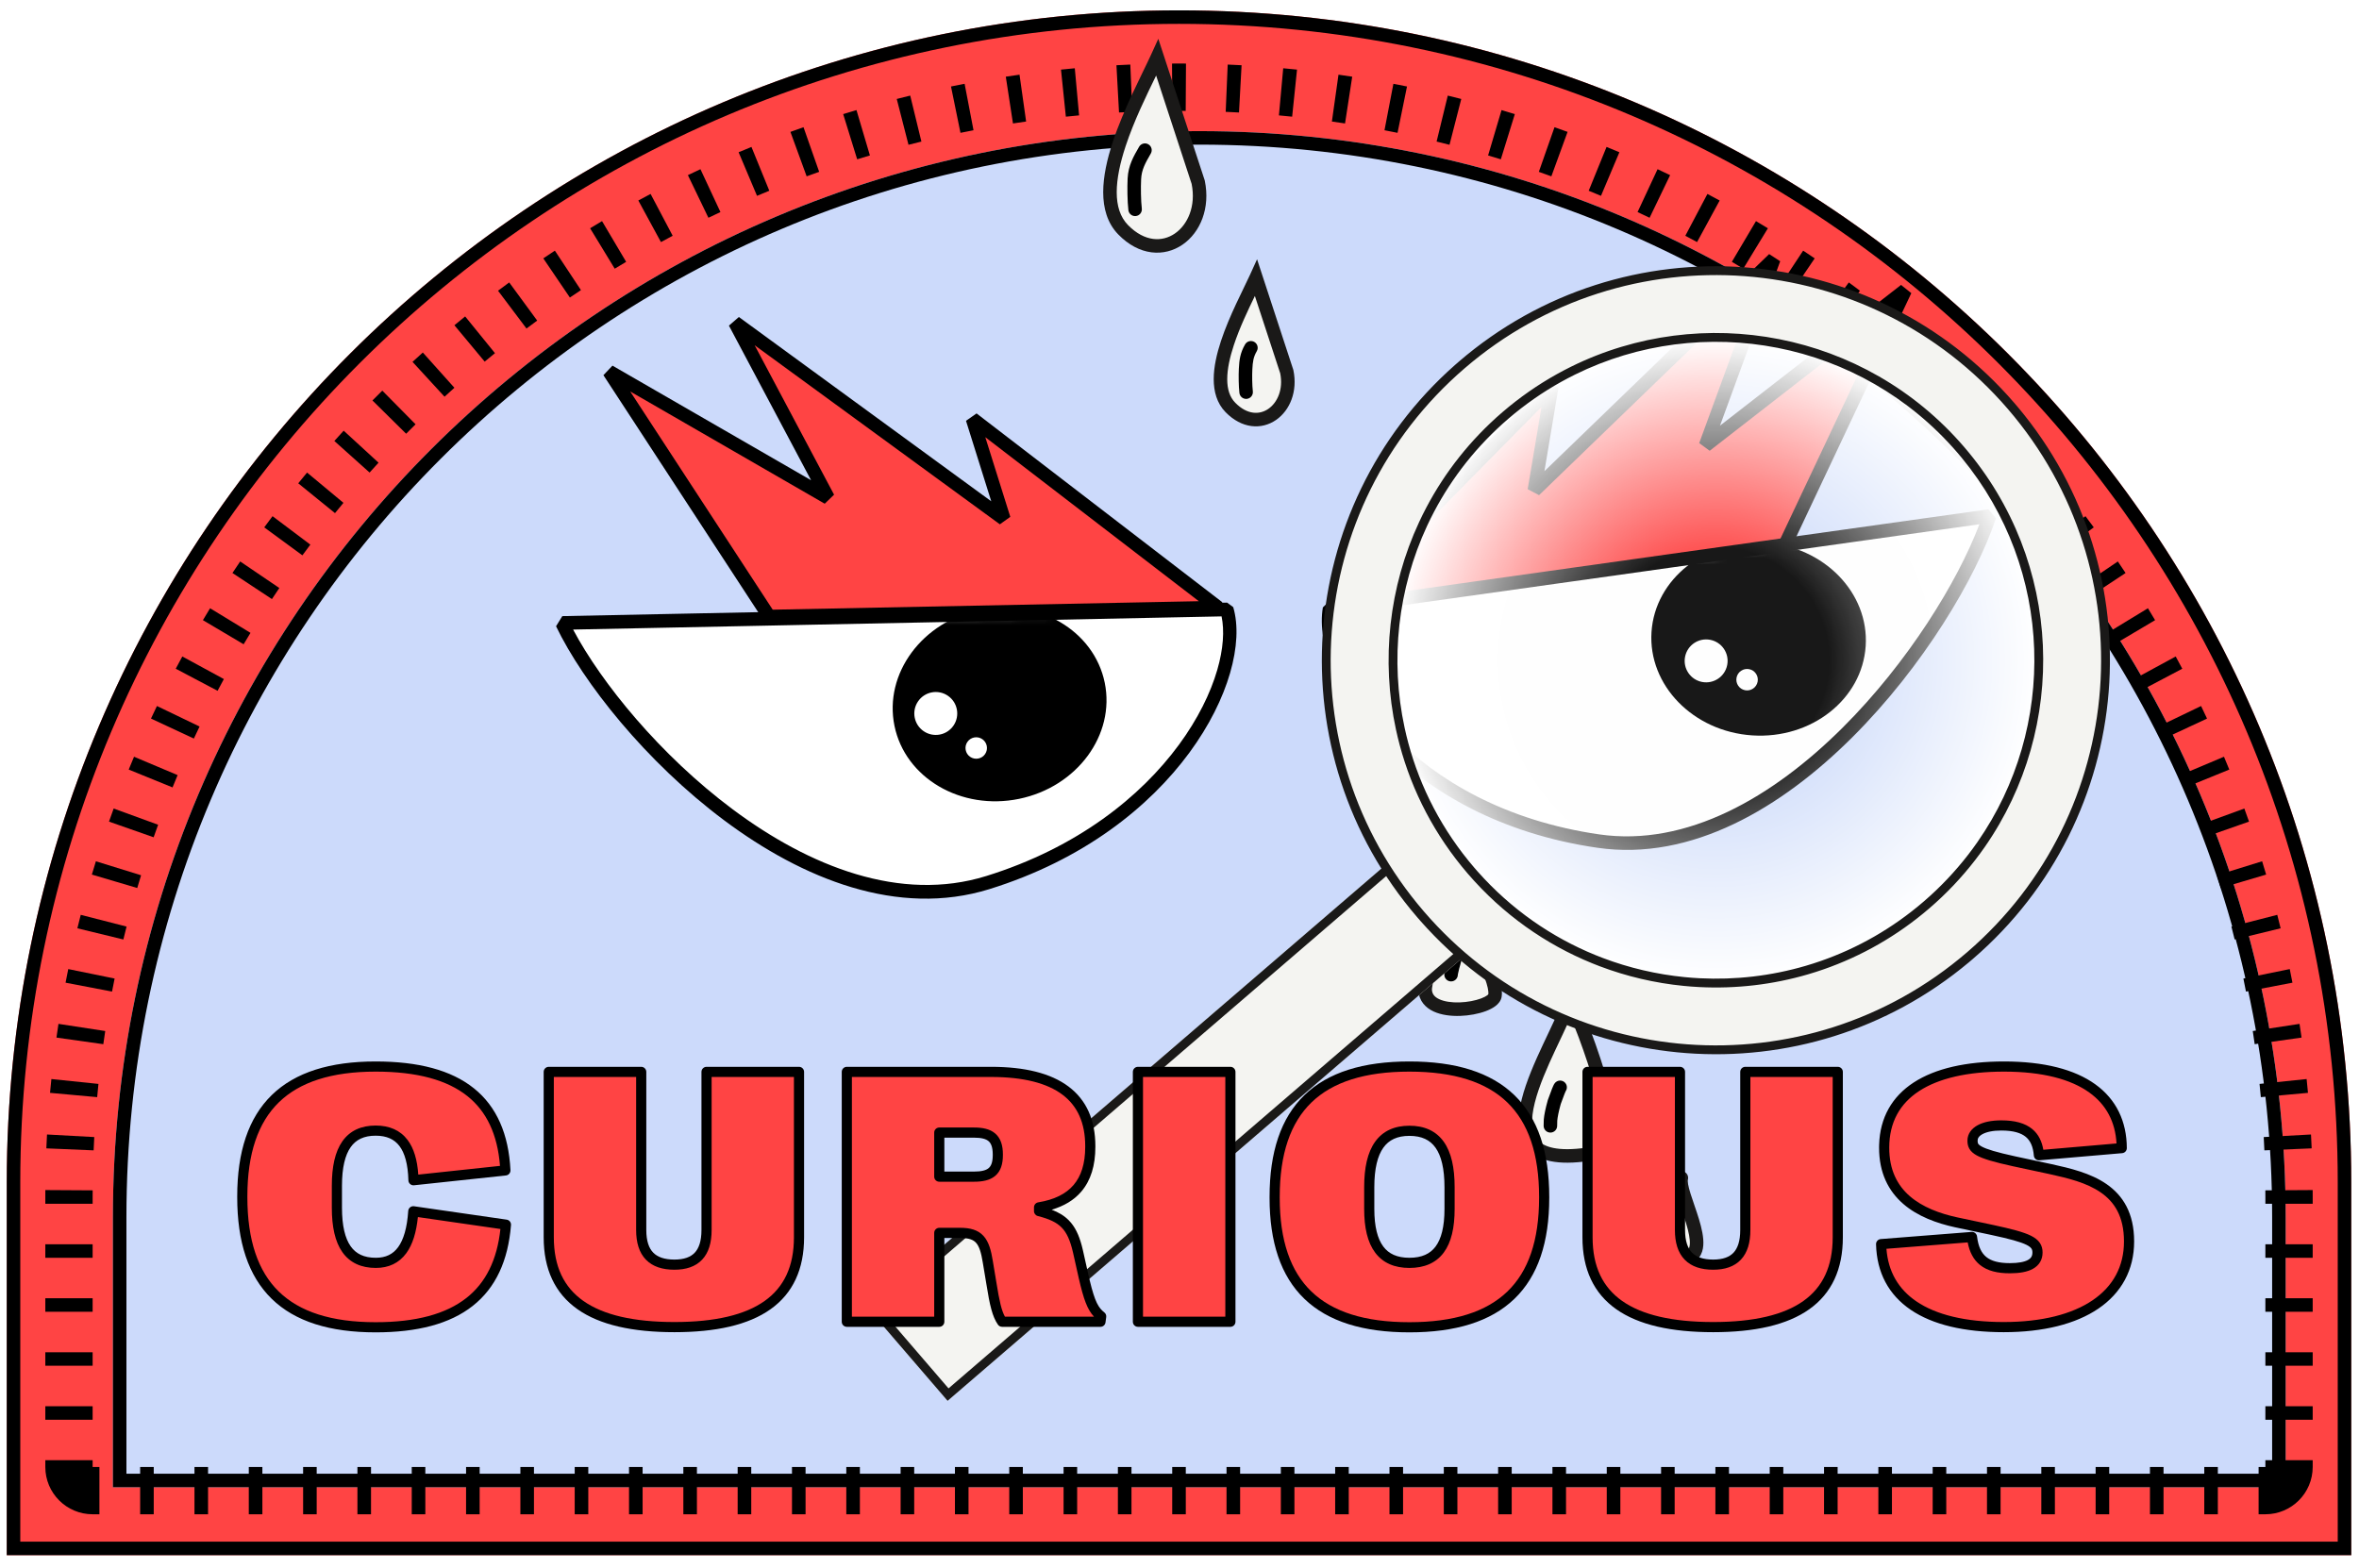
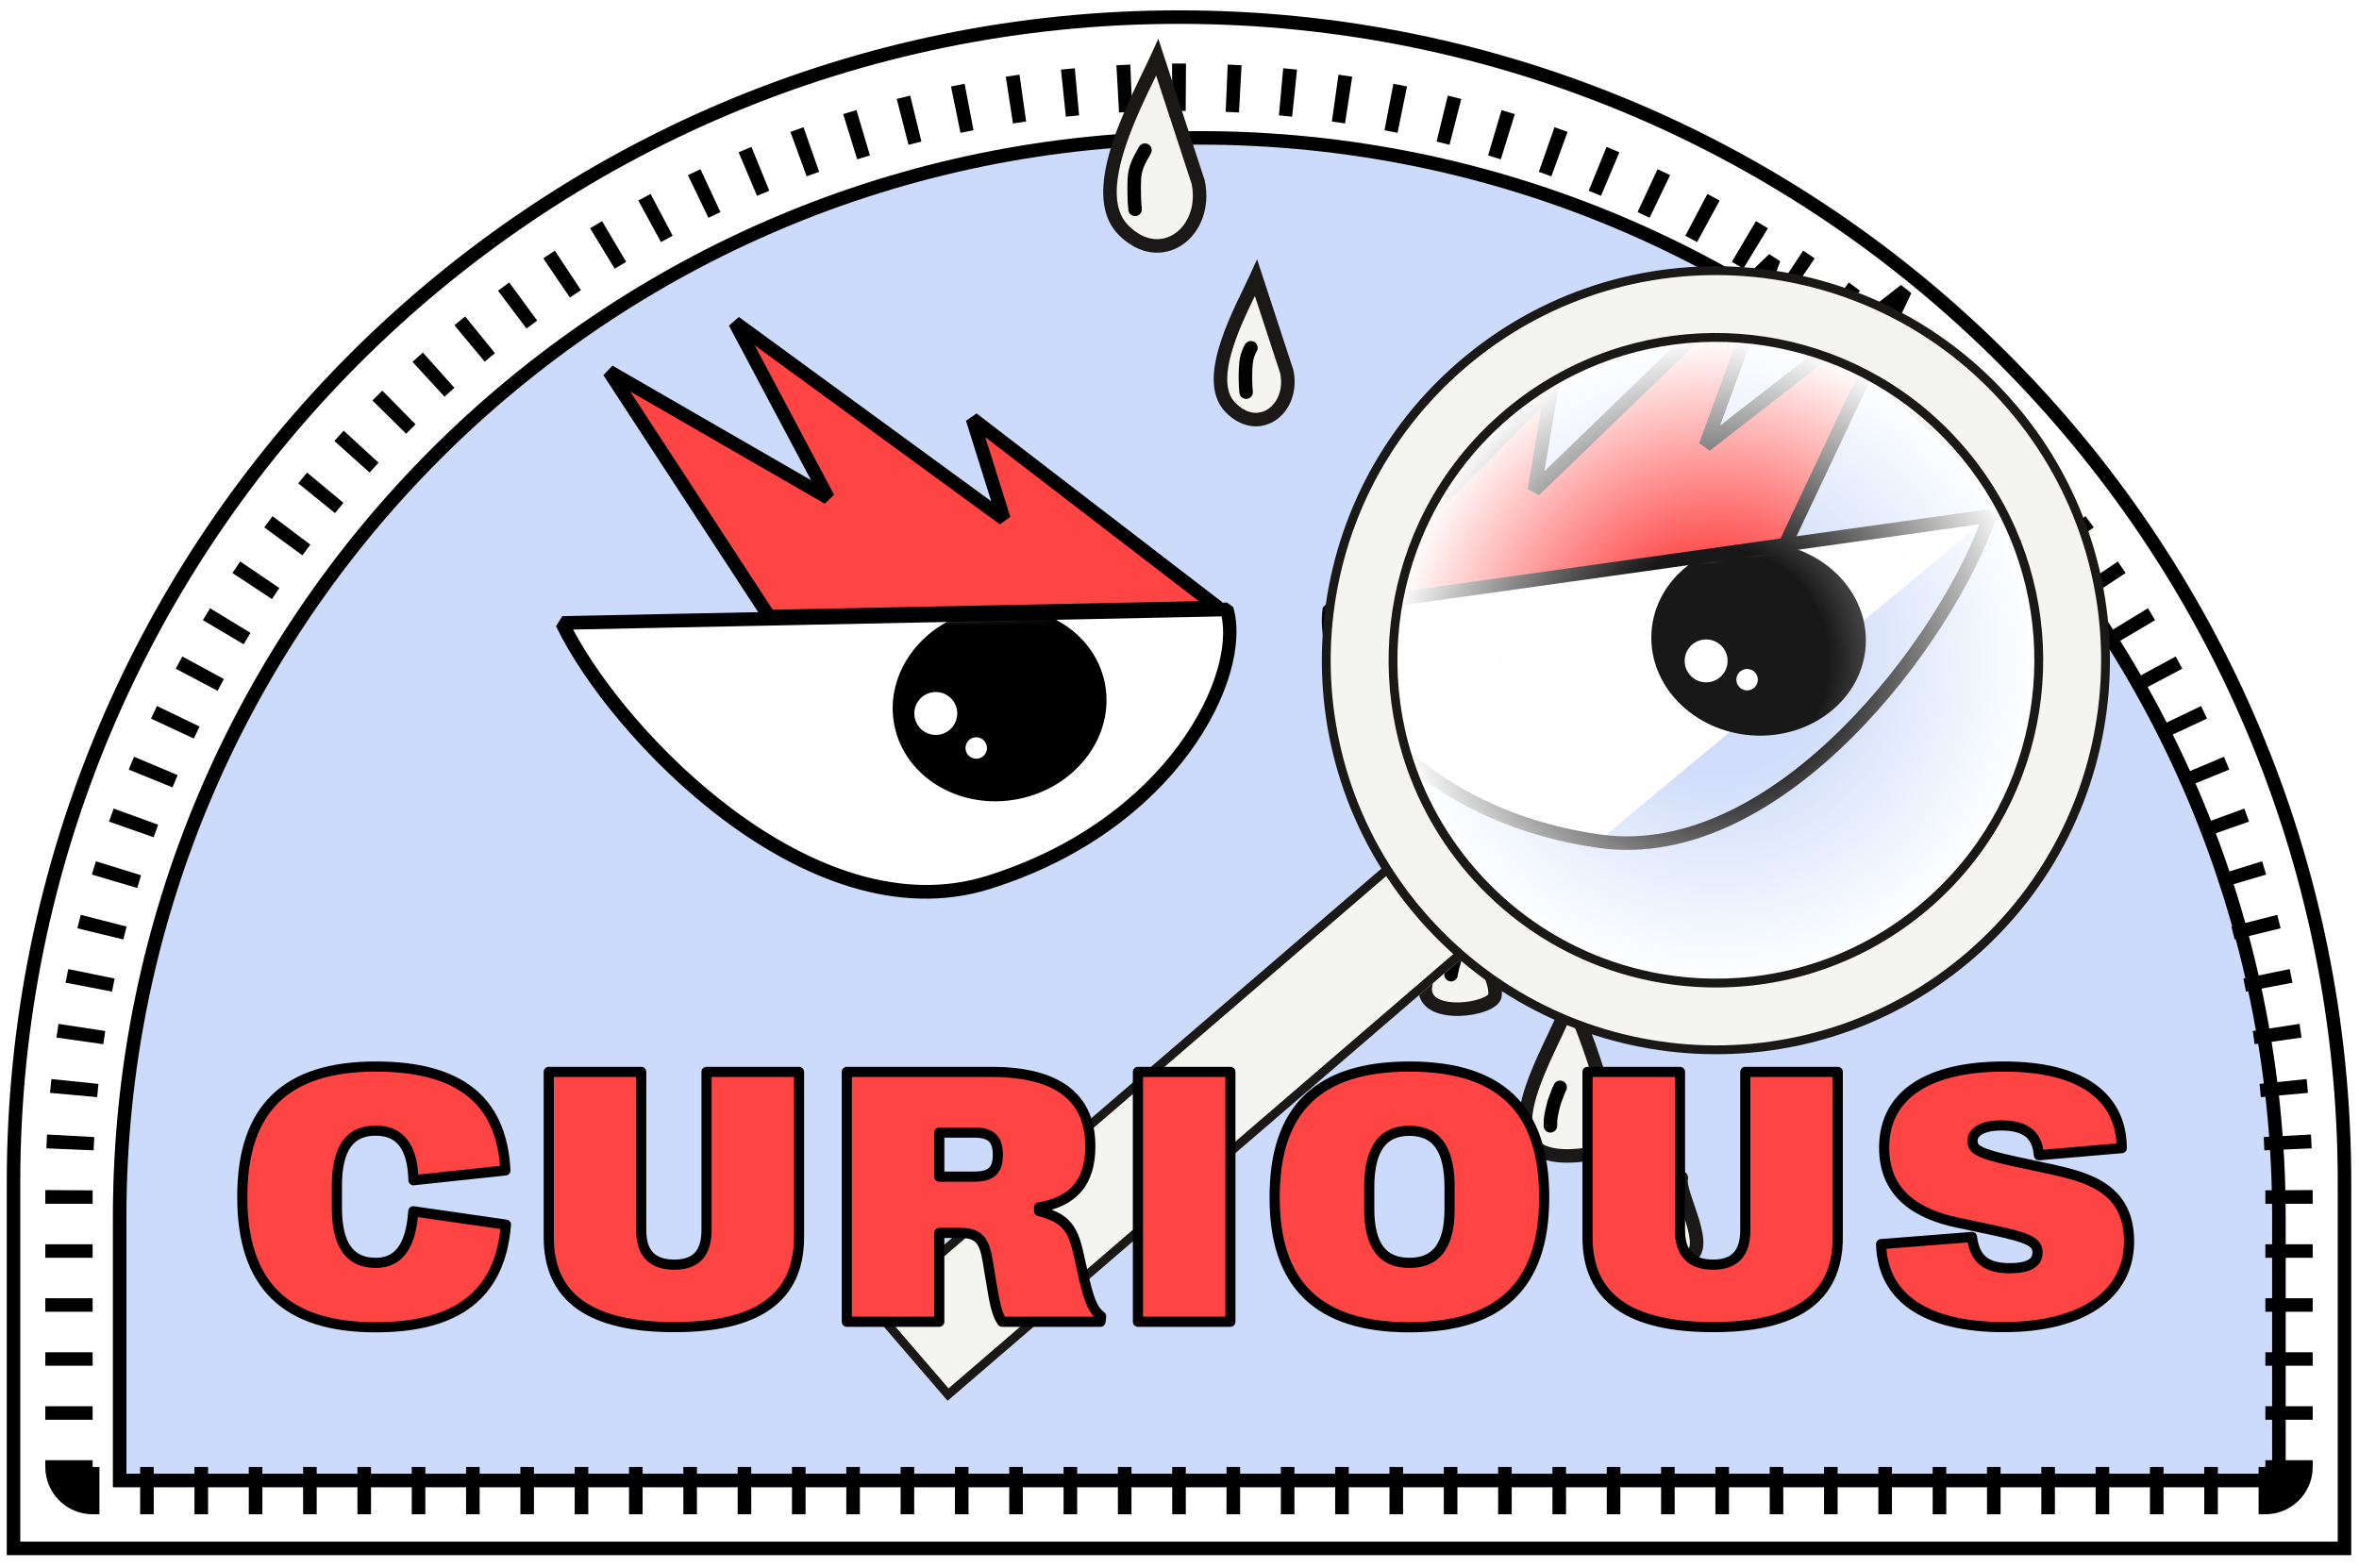
<svg xmlns="http://www.w3.org/2000/svg" width="349" height="232" viewBox="0 0 349 232" fill="none">
  <g filter="url(#filter0_g_351_2687)">
-     <path d="M1 174.958C1 79.177 78.646 1.531 174.427 1.531C270.208 1.531 347.854 79.177 347.854 174.958V230.115H1V174.958Z" fill="#FF4444" />
    <path d="M345.854 174.958C345.854 80.282 269.103 3.531 174.427 3.531C79.75 3.531 3 80.282 3 174.958V228.115H345.854V174.958ZM347.854 230.115H1V174.958C1 79.177 78.646 1.531 174.427 1.531C270.208 1.531 347.854 79.177 347.854 174.958V230.115Z" fill="black" />
    <g filter="url(#filter1_i_351_2687)">
      <path d="M13.704 177.125C13.704 88.36 85.662 16.402 174.427 16.402C263.191 16.402 335.15 88.36 335.15 177.125V217.065H13.704V177.125Z" fill="#CCDAFB" />
    </g>
    <g filter="url(#filter2_i_351_2687)">
      <path d="M333.15 177.125C333.15 89.465 262.087 18.402 174.427 18.402C86.767 18.402 15.704 89.465 15.704 177.125V215.065H333.15V177.125ZM335.15 217.065H13.704V177.125C13.704 88.36 85.662 16.402 174.427 16.402C263.192 16.402 335.15 88.36 335.15 177.125V217.065Z" fill="black" />
    </g>
    <path d="M143.868 61.966L180.228 89.902L113.786 91.225L90.11 54.968L122.513 73.666L108.725 47.715L148.513 76.775L143.868 61.966Z" fill="#FF4444" />
    <path d="M146.649 74.175L142.914 62.265L144.477 61.173L180.836 89.109L180.247 90.902L113.805 92.225L112.949 91.772L89.272 55.515L90.61 54.102L119.994 71.058L107.841 48.184L109.315 46.908L146.649 74.175ZM123.395 73.197L122.013 74.533L93.236 57.926L114.319 90.214L177.358 88.959L145.769 64.688L149.467 76.475L147.923 77.582L111.649 51.088L123.395 73.197Z" fill="black" />
    <path d="M83.156 92.178L181.502 90.181C184.341 99.794 173.604 122.063 146.138 130.596C119.93 138.737 90.985 108.493 83.156 92.178Z" fill="white" />
    <path d="M181.538 89.169L182.449 89.839C183.231 92.487 183.054 95.895 181.982 99.59C180.906 103.298 178.91 107.364 175.962 111.373C170.06 119.398 160.317 127.233 146.376 131.563C132.824 135.773 118.716 130.03 107.144 121.387C95.55 112.727 86.253 100.975 82.265 92.665L83.192 91.167L181.538 89.169ZM84.789 93.156C88.979 101.056 97.656 111.729 108.365 119.729C119.775 128.251 133.244 133.56 145.9 129.628C159.425 125.427 168.784 117.86 174.407 110.214C177.221 106.388 179.093 102.551 180.091 99.113C180.99 96.013 181.16 93.293 180.724 91.207L84.789 93.156Z" fill="black" />
    <mask id="mask0_351_2687" style="mask-type:alpha" maskUnits="userSpaceOnUse" x="83" y="90" width="99" height="40">
      <path d="M176.425 103.779C174.229 107.876 171.613 111.646 168.633 115.004C162.462 121.81 154.374 126.005 146.158 128.196C130.147 132.463 113.05 124.909 100.544 113.352C96.611 109.717 93.327 105.442 90.174 100.911C88.91 99.091 87.546 97.38 86.263 95.576C85.342 94.271 83.967 92.451 83.466 90.81C89.221 90.654 95.314 91.238 101.062 91.618C107.158 92.028 113.224 91.754 119.32 91.511L159.549 90.977C159.811 90.977 160.073 90.973 160.333 90.978C167.184 91.014 174.377 91.32 181.227 91.005C180.573 95.489 178.509 99.976 176.425 103.779Z" fill="black" />
    </mask>
    <g mask="url(#mask0_351_2687)">
      <path d="M145.007 90.211C153.59 88.446 161.849 93.286 163.437 101.011C165.025 108.736 159.346 116.441 150.762 118.206C142.179 119.971 133.92 115.131 132.332 107.406C130.744 99.681 136.423 91.976 145.007 90.211Z" fill="black" />
      <path d="M140.231 102.947C141.681 103.935 142.055 105.91 141.067 107.36C140.08 108.809 138.104 109.183 136.655 108.196C135.205 107.208 134.831 105.232 135.819 103.783C136.806 102.334 138.782 101.959 140.231 102.947Z" fill="white" />
      <path d="M145.323 109.369C146.047 109.863 146.234 110.85 145.741 111.575C145.247 112.3 144.259 112.487 143.534 111.993C142.81 111.499 142.622 110.511 143.116 109.787C143.61 109.062 144.598 108.875 145.323 109.369Z" fill="white" />
    </g>
    <path d="M229.569 57.245L197.379 89.898L263.375 82.107L281.862 42.95L252.326 65.91L262.429 38.314L226.996 72.55L229.569 57.245Z" fill="#FF4444" />
    <path d="M228.487 69.72L230.555 57.411L228.857 56.543L196.667 89.195L197.496 90.891L263.493 83.101L264.28 82.535L282.767 43.377L281.248 42.16L254.464 62.981L263.369 38.658L261.734 37.596L228.487 69.72ZM251.387 65.565L252.939 66.7L279.17 46.308L262.709 81.179L200.092 88.57L228.059 60.202L226.01 72.384L227.691 73.269L259.995 42.056L251.387 65.565Z" fill="black" />
-     <path d="M294.349 76.35L196.695 90.067C195.014 100.042 208.267 120.388 236.477 124.457C263.395 128.339 288.512 93.76 294.349 76.35Z" fill="white" />
+     <path d="M294.349 76.35L196.695 90.067C195.014 100.042 208.267 120.388 236.477 124.457Z" fill="white" />
    <path d="M196.538 89.075L195.71 89.88C194.793 95.32 197.93 103.214 204.667 110.167C211.457 117.175 222.032 123.382 236.354 125.448C250.281 127.457 263.584 119.512 274.029 109.106C284.496 98.677 292.324 85.552 295.296 76.686L294.191 75.359L196.538 89.075ZM292.843 77.575C289.622 86.072 282.279 98.034 272.608 107.67C262.305 117.935 249.591 125.339 236.601 123.465C222.713 121.462 212.555 115.462 206.086 108.786C199.891 102.392 197.193 95.514 197.594 90.953L292.843 77.575Z" fill="black" />
    <mask id="mask1_351_2687" style="mask-type:alpha" maskUnits="userSpaceOnUse" x="197" y="74" width="97" height="49">
      <path d="M203.456 102.87C206.123 106.569 209.167 109.874 212.522 112.713C219.45 118.443 227.963 121.277 236.361 122.105C252.727 123.717 268.747 113.446 279.74 99.962C283.197 95.72 285.935 90.951 288.511 85.95C289.544 83.942 290.689 82.025 291.742 80.03C292.498 78.588 293.64 76.561 293.939 74.854C288.221 75.639 282.259 77.212 276.614 78.526C270.627 79.927 264.588 80.646 258.522 81.401L218.627 87.439C218.367 87.482 218.107 87.521 217.85 87.568C211.071 88.722 203.986 90.199 197.165 91.006C198.352 95.338 200.936 99.444 203.456 102.87Z" fill="black" />
    </mask>
    <g mask="url(#mask1_351_2687)">
      <path d="M261.107 80.296C252.363 79.723 244.845 85.648 244.33 93.518C243.815 101.388 250.496 108.242 259.24 108.815C267.985 109.387 275.503 103.462 276.018 95.592C276.533 87.722 269.852 80.868 261.107 80.296Z" fill="black" />
      <path d="M253.013 94.672C254.735 95.003 255.863 96.668 255.531 98.39C255.2 100.113 253.535 101.24 251.813 100.909C250.091 100.578 248.963 98.913 249.294 97.191C249.626 95.468 251.29 94.341 253.013 94.672Z" fill="white" />
      <path d="M258.771 99.014C259.632 99.179 260.196 100.012 260.03 100.873C259.864 101.734 259.032 102.298 258.171 102.132C257.31 101.967 256.746 101.134 256.911 100.273C257.077 99.412 257.91 98.848 258.771 99.014Z" fill="white" />
    </g>
    <path d="M13.704 208.079V217.065H14.709V224.065H13.704C9.838 224.065 6.704 220.931 6.704 217.065V216.067H13.704V210.076H6.704V208.079H13.704ZM22.745 217.065V224.065H20.735V217.065H22.745ZM30.781 217.065V224.065H28.771V217.065H30.781ZM38.817 217.065V224.065H36.808V217.065H38.817ZM46.853 217.065V224.065H44.844V217.065H46.853ZM54.89 217.065V224.065H52.88V217.065H54.89ZM62.926 217.065V224.065H60.916V217.065H62.926ZM70.962 217.065V224.065H68.952V217.065H70.962ZM78.998 217.065V224.065H76.988V217.065H78.998ZM87.034 217.065V224.065H85.024V217.065H87.034ZM95.07 217.065V224.065H93.061V217.065H95.07ZM103.106 217.065V224.065H101.097V217.065H103.106ZM111.143 217.065V224.065H109.133V217.065H111.143ZM119.179 217.065V224.065H117.169V217.065H119.179ZM127.215 217.065V224.065H125.205V217.065H127.215ZM135.251 217.065V224.065H133.241V217.065H135.251ZM143.287 217.065V224.065H141.277V217.065H143.287ZM151.323 217.065V224.065H149.313V217.065H151.323ZM159.359 217.065V224.065H157.35V217.065H159.359ZM167.396 217.065V224.065H165.386V217.065H167.396ZM175.432 217.065V224.065H173.422V217.065H175.432ZM183.468 217.065V224.065H181.458V217.065H183.468ZM191.504 217.065V224.065H189.494V217.065H191.504ZM199.54 217.065V224.065H197.53V217.065H199.54ZM207.576 217.065V224.065H205.566V217.065H207.576ZM215.612 217.065V224.065H213.603V217.065H215.612ZM223.648 217.065V224.065H221.639V217.065H223.648ZM231.685 217.065V224.065H229.675V217.065H231.685ZM239.721 217.065V224.065H237.711V217.065H239.721ZM247.757 217.065V224.065H245.747V217.065H247.757ZM255.793 217.065V224.065H253.783V217.065H255.793ZM263.829 217.065V224.065H261.819V217.065H263.829ZM271.865 217.065V224.065H269.855V217.065H271.865ZM279.901 217.065V224.065H277.892V217.065H279.901ZM287.938 217.065V224.065H285.928V217.065H287.938ZM295.974 217.065V224.065H293.964V217.065H295.974ZM304.01 217.065V224.065H302V217.065H304.01ZM312.046 217.065V224.065H310.037V217.065H312.046ZM320.082 217.065V224.065H318.073V217.065H320.082ZM328.118 217.065V224.065H326.109V217.065H328.118ZM342.149 208.079V210.076H335.149V216.067H342.149V217.065C342.149 220.931 339.015 224.065 335.149 224.065H334.146V217.065H335.149V208.079H342.149ZM342.149 200.091V202.088H335.149V200.091H342.149ZM13.704 200.091V202.088H6.704V200.091H13.704ZM342.149 192.102V194.099H335.149V192.102H342.149ZM13.704 192.102V194.099H6.704V192.102H13.704ZM342.149 184.114V186.111H335.149V184.114H342.149ZM13.704 184.114V186.111H6.704V184.114H13.704ZM13.704 178.124H6.704V177.125C6.704 176.78 6.705 176.436 6.707 176.092L13.707 176.134H13.71C13.708 176.464 13.704 176.794 13.704 177.125V178.124ZM335.149 177.125C335.149 176.794 335.145 176.464 335.143 176.134H335.146L342.146 176.092C342.149 176.436 342.149 176.78 342.149 177.125V178.123H335.149V177.125ZM13.945 168.25H13.947C13.912 168.904 13.88 169.56 13.852 170.217H13.85L6.856 169.921C6.885 169.236 6.918 168.552 6.955 167.869L13.945 168.25ZM341.997 169.921L335.004 170.217H335C334.972 169.56 334.941 168.904 334.905 168.25H334.908L341.898 167.869C341.936 168.552 341.968 169.236 341.997 169.921ZM14.565 160.385C14.498 161.037 14.436 161.69 14.376 162.344L10.89 162.026L10.891 162.025L7.403 161.708C7.466 161.026 7.532 160.345 7.603 159.665L14.565 160.385ZM341.45 161.708L334.479 162.344H334.477C334.417 161.69 334.354 161.037 334.286 160.385H334.288L341.251 159.665C341.321 160.345 341.388 161.026 341.45 161.708ZM8.65 151.5L15.569 152.561C15.47 153.208 15.376 153.857 15.284 154.507L8.352 153.53C8.447 152.852 8.547 152.175 8.65 151.5ZM340.502 153.53L333.57 154.507H333.568C333.477 153.857 333.382 153.208 333.283 152.56L340.203 151.5C340.307 152.175 340.406 152.852 340.502 153.53ZM16.957 144.794C16.826 145.436 16.699 146.079 16.575 146.723L9.7 145.407C9.829 144.734 9.962 144.063 10.099 143.393L16.957 144.794ZM339.153 145.407L332.278 146.723C332.155 146.079 332.027 145.436 331.896 144.794L338.755 143.393C338.892 144.063 339.025 144.734 339.153 145.407ZM337.406 137.36L330.604 139.014H330.603C330.447 138.377 330.289 137.74 330.126 137.105L336.908 135.367C337.078 136.03 337.244 136.694 337.406 137.36ZM18.727 137.105C18.564 137.74 18.405 138.377 18.25 139.014L11.447 137.36C11.609 136.694 11.775 136.03 11.945 135.367L18.727 137.105ZM20.873 129.512C20.679 130.139 20.49 130.767 20.304 131.397L16.946 130.403L13.591 129.409C13.786 128.752 13.984 128.096 14.187 127.442L20.873 129.512ZM335.263 129.409L328.551 131.397H328.549C328.362 130.767 328.173 130.139 327.979 129.512H327.98L334.667 127.442C334.869 128.096 335.068 128.752 335.263 129.409ZM23.394 122.037C23.169 122.653 22.948 123.271 22.73 123.89L16.125 121.573C16.352 120.926 16.583 120.281 16.817 119.637L23.394 122.037ZM332.729 121.573L326.124 123.89H326.122C325.905 123.271 325.684 122.653 325.459 122.037L332.036 119.637C332.271 120.281 332.502 120.926 332.729 121.573ZM26.279 114.694C26.024 115.299 25.774 115.905 25.526 116.513L19.043 113.872C19.302 113.237 19.564 112.603 19.83 111.972L26.279 114.694ZM329.811 113.872L323.328 116.513H323.326C323.078 115.905 322.828 115.298 322.573 114.694L329.023 111.972C329.29 112.603 329.552 113.237 329.811 113.872ZM29.525 107.503C29.241 108.094 28.959 108.688 28.682 109.283L22.338 106.325C22.628 105.703 22.921 105.084 23.218 104.467L29.525 107.503ZM326.516 106.325L320.172 109.283C319.894 108.688 319.612 108.094 319.327 107.503L319.448 107.445L325.636 104.467C325.933 105.084 326.226 105.704 326.516 106.325ZM322.854 98.95L316.662 102.218C316.355 101.636 316.045 101.057 315.731 100.48L321.883 97.138C322.21 97.739 322.534 98.344 322.854 98.95ZM30.045 98.808L33.121 100.48C32.808 101.057 32.497 101.636 32.19 102.217L26 98.95C26.32 98.344 26.643 97.739 26.971 97.138L30.045 98.808ZM37.059 93.643C36.717 94.204 36.379 94.767 36.044 95.333L30.02 91.765C30.37 91.175 30.724 90.587 31.08 90.002L37.059 93.643ZM318.833 91.765L312.811 95.333H312.809C312.474 94.767 312.136 94.204 311.794 93.643L317.773 90.002C318.13 90.587 318.483 91.175 318.833 91.765ZM41.326 87.008C40.957 87.551 40.593 88.097 40.23 88.645L37.31 86.717L34.389 84.787C34.767 84.215 35.148 83.644 35.533 83.077L41.326 87.008ZM314.465 84.787L311.543 86.716L311.544 86.717L308.624 88.645H308.622C308.26 88.097 307.894 87.551 307.525 87.008H307.527L313.32 83.077C313.705 83.644 314.087 84.215 314.465 84.787ZM45.914 80.589L45.915 80.59C45.52 81.115 45.128 81.642 44.739 82.173L44.738 82.172L39.094 78.032C39.499 77.479 39.908 76.928 40.32 76.38L45.914 80.589ZM309.76 78.032L304.115 82.172L304.113 82.173C303.724 81.642 303.333 81.115 302.938 80.59L302.939 80.589L308.533 76.38C308.945 76.928 309.354 77.479 309.76 78.032ZM50.81 74.402L50.812 74.403C50.391 74.908 49.974 75.416 49.56 75.927L49.559 75.925L46.841 73.721L44.123 71.514C44.555 70.982 44.99 70.452 45.429 69.925L50.81 74.402ZM304.731 71.514L299.296 75.925L299.293 75.927C298.878 75.416 298.461 74.908 298.04 74.402L298.043 74.401L303.425 69.925C303.863 70.452 304.299 70.982 304.731 71.514ZM50.846 63.727L56.003 68.462L56.004 68.463C55.559 68.947 55.117 69.434 54.679 69.924L54.678 69.923L49.464 65.252C49.922 64.741 50.382 64.233 50.846 63.727ZM299.39 65.252L294.176 69.923L294.174 69.924C293.735 69.434 293.293 68.948 292.849 68.464L292.852 68.462L298.008 63.727C298.472 64.233 298.932 64.741 299.39 65.252ZM61.478 62.781L61.48 62.783C61.013 63.245 60.547 63.711 60.085 64.178L60.083 64.177L55.103 59.257C55.586 58.769 56.071 58.284 56.559 57.801L61.478 62.781ZM293.75 59.257L288.771 64.177L288.768 64.178C288.305 63.711 287.84 63.245 287.372 62.783L287.375 62.781L292.295 57.801C292.783 58.284 293.268 58.769 293.75 59.257ZM67.225 57.376L67.226 57.377C66.736 57.815 66.25 58.257 65.766 58.702L65.764 58.7L61.029 53.544C61.535 53.08 62.043 52.62 62.554 52.162L67.225 57.376ZM287.824 53.544L283.09 58.7L283.087 58.702C282.603 58.257 282.117 57.815 281.627 57.377L281.629 57.376L286.3 52.162C286.811 52.62 287.319 53.08 287.824 53.544ZM281.627 48.127L277.15 53.508L277.148 53.511C276.643 53.09 276.135 52.672 275.624 52.258L275.626 52.257L280.037 46.82C280.57 47.252 281.1 47.688 281.627 48.127ZM73.228 52.257L73.228 52.258C72.718 52.672 72.21 53.089 71.705 53.51L71.704 53.508L67.227 48.127C67.754 47.688 68.284 47.253 68.816 46.821L73.228 52.257ZM79.474 47.436L79.475 47.437C78.945 47.826 78.417 48.218 77.892 48.613L77.891 48.612L73.682 43.018C74.23 42.606 74.781 42.197 75.334 41.792L79.474 47.436ZM275.172 43.018L270.963 48.612L270.961 48.613C270.436 48.218 269.908 47.826 269.378 47.437L269.38 47.436L273.521 41.792C274.074 42.197 274.624 42.606 275.172 43.018ZM82.089 37.087L85.947 42.928C85.399 43.29 84.853 43.656 84.31 44.025L80.379 38.231C80.946 37.846 81.517 37.465 82.089 37.087ZM268.475 38.231L264.545 44.024L264.543 44.025C263.999 43.656 263.454 43.291 262.905 42.928L262.906 42.928L266.765 37.087C267.337 37.465 267.907 37.846 268.475 38.231ZM92.635 38.742C92.069 39.077 91.506 39.415 90.945 39.757L89.124 36.767L87.304 33.778C87.889 33.422 88.477 33.068 89.067 32.718L92.635 38.742ZM261.55 33.778L257.908 39.757C257.347 39.415 256.783 39.077 256.218 38.742L259.786 32.718C260.376 33.068 260.964 33.422 261.55 33.778ZM99.519 34.888C98.938 35.195 98.359 35.506 97.782 35.819L96.11 32.744L94.439 29.669C95.041 29.341 95.646 29.018 96.252 28.698L99.519 34.888ZM254.414 29.669L252.742 32.743L252.743 32.744L251.071 35.819C250.494 35.505 249.914 35.195 249.333 34.888L252.602 28.698C253.208 29.018 253.812 29.341 254.414 29.669ZM103.627 25.036L106.585 31.38C105.99 31.657 105.396 31.939 104.805 32.223L101.769 25.916C102.386 25.619 103.006 25.326 103.627 25.036ZM247.085 25.916L245.566 29.068L245.567 29.069L244.048 32.223C243.456 31.939 242.863 31.657 242.268 31.38L245.227 25.036C245.848 25.326 246.468 25.619 247.085 25.916ZM113.815 28.223C113.207 28.471 112.601 28.723 111.996 28.978L109.274 22.528C109.905 22.262 110.539 22 111.174 21.741L113.815 28.223ZM239.579 22.528L238.218 25.752L238.219 25.753L236.857 28.977L236.856 28.978C236.252 28.723 235.645 28.472 235.037 28.224L235.038 28.223L237.68 21.741C238.315 22 238.948 22.262 239.579 22.528ZM118.875 18.823L121.192 25.427C120.573 25.645 119.955 25.867 119.339 26.092L118.139 22.803L116.939 19.515C117.583 19.281 118.228 19.05 118.875 18.823ZM231.914 19.515L229.515 26.092C228.899 25.867 228.28 25.646 227.66 25.428L227.661 25.427L229.979 18.823C230.626 19.05 231.271 19.281 231.914 19.515ZM126.711 16.289L128.699 23.001C128.069 23.187 127.441 23.378 126.814 23.572L125.779 20.228L124.744 16.884C125.398 16.682 126.054 16.483 126.711 16.289ZM224.109 16.884L222.039 23.571L222.038 23.572C221.412 23.378 220.784 23.188 220.154 23.002L220.155 23.001L222.144 16.289C222.801 16.483 223.456 16.682 224.109 16.884ZM136.316 20.948C135.679 21.103 135.042 21.262 134.407 21.425L132.669 14.643C133.332 14.473 133.996 14.307 134.662 14.145L136.316 20.948ZM216.185 14.643L214.446 21.425C213.811 21.262 213.174 21.103 212.536 20.948L214.191 14.145C214.857 14.307 215.522 14.473 216.185 14.643ZM144.025 19.273C143.381 19.397 142.738 19.524 142.096 19.655L140.695 12.797C141.365 12.66 142.036 12.527 142.709 12.398L144.025 19.273ZM208.158 12.797L206.758 19.655C206.116 19.524 205.472 19.397 204.827 19.273L206.145 12.398C206.817 12.527 207.488 12.66 208.158 12.797ZM151.809 17.981C151.159 18.073 150.51 18.168 149.863 18.267L148.802 11.348C149.477 11.245 150.154 11.145 150.832 11.05L151.809 17.981ZM200.052 11.348L198.991 18.267C198.344 18.168 197.694 18.074 197.044 17.982L197.045 17.981L198.021 11.05C198.7 11.145 199.376 11.245 200.052 11.348ZM159.01 10.101L159.646 17.073C158.992 17.133 158.339 17.197 157.688 17.264L156.967 10.3C157.647 10.23 158.328 10.164 159.01 10.101ZM191.887 10.3L191.166 17.263L191.165 17.264C190.514 17.197 189.861 17.134 189.207 17.074L189.208 17.073L189.844 10.101C190.526 10.164 191.207 10.23 191.887 10.3ZM167.519 16.548V16.55C166.862 16.578 166.206 16.61 165.552 16.645V16.643L165.171 9.653C165.854 9.616 166.538 9.583 167.223 9.554L167.519 16.548ZM183.683 9.653L183.303 16.643L183.302 16.645C182.647 16.61 181.991 16.578 181.334 16.55L181.335 16.548L181.631 9.554C182.316 9.583 183 9.616 183.683 9.653ZM175.46 9.405L175.438 12.905L175.418 16.405L175.417 16.408C175.087 16.406 174.757 16.402 174.427 16.402C174.096 16.402 173.766 16.406 173.436 16.408V16.405L173.394 9.405C173.738 9.403 174.082 9.402 174.427 9.402C174.771 9.402 175.116 9.403 175.46 9.405Z" fill="black" />
    <path d="M185.824 41.111L190.372 54.987C191.522 60.52 186.23 64.587 182.028 60.287C177.826 55.987 183.787 45.584 185.824 41.111Z" fill="#F4F4F1" />
    <path d="M191.339 54.729L191.351 54.784C191.998 57.895 190.849 60.722 188.773 62.148C187.731 62.864 186.468 63.213 185.139 63.043C183.811 62.873 182.494 62.194 181.313 60.986C180.02 59.663 179.562 57.916 179.562 56.106C179.562 54.304 180.012 52.346 180.637 50.451C181.879 46.686 183.936 42.844 184.915 40.697L185.976 38.364L191.339 54.729ZM185.651 43.795C184.628 45.904 183.392 48.482 182.536 51.077C181.941 52.88 181.562 54.608 181.562 56.105C181.562 57.595 181.936 58.761 182.744 59.588C183.664 60.529 184.583 60.956 185.393 61.059C186.203 61.163 186.978 60.955 187.641 60.5C188.964 59.591 189.882 57.639 189.402 55.241L185.651 43.795Z" fill="#1A1918" />
    <path d="M183.364 58.144C183.246 57.156 183.23 55.537 183.279 54.575C183.345 53.262 183.468 52.234 184.202 50.962C184.478 50.483 185.089 50.319 185.568 50.595C186.046 50.871 186.21 51.483 185.934 51.961C185.436 52.825 185.337 53.476 185.276 54.675C185.231 55.567 185.249 57.067 185.35 57.907C185.415 58.455 185.023 58.953 184.475 59.018C183.926 59.083 183.429 58.692 183.364 58.144Z" fill="black" />
    <path d="M171.213 8.487L177.263 26.947C178.793 34.307 171.753 39.717 166.163 33.997C160.573 28.277 168.503 14.437 171.213 8.487Z" fill="#F4F4F1" />
    <path d="M178.213 26.635L178.23 26.689L178.242 26.743C179.078 30.768 177.588 34.388 174.949 36.2C173.626 37.109 172.025 37.551 170.343 37.335C168.662 37.12 166.976 36.259 165.448 34.696C163.808 33.017 163.213 30.79 163.212 28.435C163.212 26.088 163.799 23.52 164.625 21.015C166.27 16.029 168.988 10.959 170.302 8.073L171.365 5.739L178.213 26.635ZM171.042 11.176C169.623 14.102 167.771 17.864 166.525 21.641C165.729 24.054 165.212 26.391 165.212 28.434C165.213 30.468 165.723 32.116 166.877 33.298C168.144 34.594 169.434 35.202 170.597 35.351C171.76 35.5 172.872 35.201 173.817 34.552C175.702 33.257 176.963 30.514 176.293 27.202L171.042 11.176Z" fill="#1A1918" />
    <path d="M166.937 31.093C166.784 29.804 166.762 27.669 166.826 26.401C166.924 24.459 167.713 23.124 168.524 21.718C168.8 21.24 169.411 21.076 169.889 21.352C170.368 21.628 170.532 22.239 170.256 22.718C169.427 24.155 168.894 25.102 168.823 26.502C168.763 27.7 168.787 29.715 168.923 30.857C168.989 31.405 168.597 31.902 168.049 31.968C167.5 32.033 167.003 31.642 166.937 31.093Z" fill="black" />
    <path d="M216.299 133.116C216.164 136.7 221.628 144.302 221.174 147.322C220.866 149.386 211.079 150.865 210.847 146.502C210.755 144.743 214.1 135.477 215.165 133.697C215.451 133.215 214.905 132.951 216.294 133.116H216.299Z" fill="#F4F4F1" />
    <path d="M215.511 132.072C215.757 132.057 216.062 132.081 216.411 132.122L216.41 132.123C216.641 132.149 216.857 132.253 217.02 132.422C217.208 132.618 217.309 132.882 217.299 133.154C217.274 133.832 217.521 134.815 218.001 136.064C218.471 137.285 219.109 138.63 219.76 140.002C220.401 141.355 221.057 142.741 221.521 143.982C221.967 145.176 222.318 146.436 222.162 147.471C222.068 148.1 221.646 148.554 221.262 148.85C220.858 149.161 220.35 149.415 219.813 149.615C218.734 150.019 217.366 150.277 216.015 150.322C214.676 150.365 213.247 150.202 212.095 149.668C210.903 149.116 209.931 148.113 209.848 146.555V146.554C209.83 146.2 209.895 145.758 209.982 145.324C210.073 144.866 210.207 144.327 210.369 143.742C210.694 142.571 211.144 141.171 211.627 139.78C212.111 138.387 212.631 136.991 213.1 135.827C213.544 134.725 213.966 133.769 214.276 133.236C214.276 133.229 214.278 133.22 214.28 133.203C214.282 133.178 214.288 133.133 214.297 133.082C214.314 132.985 214.357 132.792 214.493 132.595C214.807 132.142 215.298 132.085 215.511 132.072ZM215.578 135.101C215.398 135.501 215.187 135.999 214.955 136.574C214.5 137.704 213.991 139.069 213.517 140.435C213.042 141.802 212.606 143.16 212.296 144.277C212.141 144.836 212.021 145.323 211.943 145.715C211.86 146.132 211.841 146.364 211.846 146.45H211.845C211.879 147.073 212.218 147.521 212.936 147.854C213.694 148.205 214.774 148.361 215.949 148.323C217.113 148.284 218.263 148.059 219.113 147.741C219.54 147.582 219.849 147.414 220.04 147.267C220.129 147.199 220.169 147.15 220.188 147.126C220.242 146.645 220.079 145.837 219.648 144.683C219.219 143.537 218.603 142.232 217.952 140.859C217.311 139.505 216.636 138.089 216.134 136.782C215.918 136.222 215.726 135.654 215.578 135.101Z" fill="#1A1918" />
    <path d="M246.15 186.15C245.826 185.997 244.756 183.764 245.01 183.204L248.749 174.288C248.09 176.546 253.58 185.21 249.457 186.137C248.771 186.294 246.674 186.393 246.15 186.15Z" fill="#F4F4F1" />
    <path d="M247.826 173.901C248.032 173.412 248.583 173.168 249.083 173.345C249.583 173.523 249.858 174.059 249.709 174.568C249.693 174.624 249.672 174.819 249.744 175.236C249.812 175.626 249.941 176.104 250.116 176.663C250.289 177.219 250.498 177.82 250.717 178.461C250.934 179.094 251.16 179.762 251.36 180.422C251.748 181.709 252.081 183.108 251.991 184.289C251.944 184.896 251.779 185.522 251.385 186.051C250.977 186.599 250.391 186.952 249.676 187.113L249.675 187.112C249.23 187.213 248.456 187.279 247.763 187.294C247.405 187.301 247.036 187.295 246.711 187.269C246.431 187.247 246.039 187.201 245.729 187.057L245.724 187.054C245.559 186.977 245.443 186.873 245.384 186.815C245.315 186.748 245.256 186.678 245.208 186.617C245.113 186.495 245.022 186.354 244.939 186.213C244.771 185.93 244.595 185.579 244.443 185.222C244.291 184.868 244.15 184.475 244.063 184.112C244.019 183.931 243.984 183.732 243.974 183.534C243.965 183.36 243.972 183.09 244.088 182.817H244.087L247.826 173.901ZM245.976 183.484C245.981 183.521 245.99 183.575 246.007 183.646C246.059 183.864 246.157 184.144 246.283 184.437C246.406 184.727 246.543 184.998 246.659 185.194C246.673 185.216 246.687 185.235 246.699 185.253C246.744 185.259 246.8 185.269 246.87 185.275C247.107 185.294 247.405 185.3 247.722 185.294C248.378 185.28 248.993 185.218 249.235 185.163L249.238 185.162C249.553 185.091 249.698 184.969 249.782 184.857C249.878 184.727 249.968 184.506 249.996 184.135C250.056 183.36 249.831 182.278 249.445 181.001C249.257 180.379 249.042 179.743 248.824 179.109C248.67 178.659 248.517 178.205 248.373 177.768L245.976 183.484Z" fill="#1A1918" />
    <path d="M214.54 141.108C214.883 140.734 215.459 140.674 215.874 140.983C216.256 141.269 216.374 141.774 216.187 142.192C216.182 142.209 216.174 142.236 216.162 142.278C216.131 142.388 216.09 142.55 216.037 142.762L216.028 142.797L216.017 142.833C215.943 143.056 215.832 143.476 215.714 144.037L215.715 144.038C215.704 144.091 215.696 144.129 215.69 144.16C215.684 144.19 215.681 144.207 215.679 144.216L215.678 144.223C215.678 144.223 215.679 144.225 215.679 144.227C215.679 144.229 215.678 144.234 215.678 144.241C215.665 144.794 215.207 145.231 214.655 145.219C214.103 145.206 213.666 144.748 213.678 144.196C213.683 143.982 213.712 143.844 213.756 143.63L213.757 143.628C213.873 143.073 213.995 142.596 214.098 142.269C214.151 142.06 214.197 141.877 214.236 141.739C214.255 141.67 214.276 141.599 214.297 141.537C214.308 141.506 214.322 141.464 214.341 141.421C214.351 141.396 214.394 141.294 214.474 141.186L214.54 141.108ZM216.153 142.26C216.154 142.258 216.156 142.257 216.157 142.255C216.159 142.251 216.16 142.247 216.161 142.244C216.158 142.25 216.156 142.255 216.153 142.26Z" fill="black" />
    <path d="M231.99 148.574C232.795 148.632 232.827 149.184 233.038 149.621C234.562 152.773 237.378 161.182 237.875 164.458C238.194 166.542 238.485 170.275 234.935 170.794C217.01 173.419 230.282 154.516 231.984 148.579L231.99 148.574Z" fill="#F4F4F1" />
    <path d="M232.061 147.577C232.376 147.6 232.678 147.675 232.951 147.827C233.229 147.983 233.425 148.189 233.565 148.396C233.696 148.59 233.777 148.785 233.828 148.912C233.891 149.071 233.907 149.121 233.939 149.187H233.938C234.73 150.825 235.832 153.765 236.792 156.68C237.748 159.585 238.6 162.578 238.863 164.307L238.924 164.727C239.062 165.765 239.162 167.177 238.823 168.467C238.624 169.222 238.264 169.98 237.635 170.594C237.078 171.138 236.358 171.521 235.47 171.713L235.08 171.783C230.534 172.449 227.513 171.831 225.905 169.906C224.32 168.009 224.475 165.261 225.13 162.654C225.801 159.979 227.099 157.062 228.301 154.499C229.537 151.865 230.627 149.686 231.023 148.303L231.08 148.153C231.148 148.008 231.25 147.881 231.378 147.783L231.383 147.78C231.577 147.632 231.818 147.56 232.061 147.577ZM232.343 150.502C231.759 151.908 230.928 153.608 230.112 155.348C228.907 157.917 227.689 160.676 227.07 163.141C226.434 165.673 226.526 167.53 227.44 168.624C228.332 169.692 230.374 170.451 234.79 169.805H234.791C235.497 169.702 235.942 169.452 236.239 169.162C236.543 168.865 236.756 168.462 236.888 167.959C237.163 166.916 237.044 165.641 236.886 164.609V164.608C236.652 163.061 235.848 160.211 234.891 157.306C234.025 154.673 233.061 152.088 232.343 150.502Z" fill="#1A1918" />
    <path d="M228.372 166.587C228.372 166.309 228.372 166.004 228.393 165.671L228.395 165.644C228.458 164.953 228.643 164.014 228.985 162.795L228.993 162.763L229.005 162.732C229.247 162.048 229.449 161.508 229.603 161.125C229.679 160.936 229.747 160.775 229.804 160.652C229.832 160.591 229.863 160.528 229.895 160.47C229.906 160.45 229.98 160.307 230.104 160.183L230.179 160.115C230.572 159.794 231.152 159.817 231.518 160.183C231.861 160.526 231.902 161.056 231.642 161.445L231.62 161.49C231.583 161.57 231.53 161.695 231.459 161.871C231.322 162.213 231.133 162.712 230.903 163.363C230.586 164.498 230.436 165.296 230.388 165.815C230.372 166.069 230.372 166.308 230.372 166.587C230.372 167.14 229.925 167.587 229.372 167.587C228.82 167.587 228.372 167.14 228.372 166.587Z" fill="black" />
    <path d="M209.662 123.964L221.295 137.481L140.191 207.279L128.558 193.762L209.662 123.964Z" fill="#F4F4F1" />
    <path d="M221.295 137.481L140.191 207.279L128.558 193.762L209.662 123.964L221.295 137.481ZM130.401 193.9L140.329 205.437L219.452 137.343L209.524 125.807L130.401 193.9Z" fill="#1A1918" />
    <path d="M291.457 141.387C267.327 162.153 230.931 159.426 210.164 135.296C189.398 111.166 192.125 74.769 216.255 54.003C240.386 33.237 276.782 35.964 297.548 60.094C318.314 84.224 315.587 120.62 291.457 141.387Z" fill="#F4F4F1" fill-opacity="0.1" />
    <path d="M285.016 133.902C265.02 151.111 234.859 148.851 217.65 128.855C200.441 108.858 202.7 78.697 222.697 61.488C242.694 44.279 272.855 46.539 290.064 66.535C307.273 86.532 305.013 116.693 285.016 133.902Z" fill="url(#paint0_radial_351_2687)" />
    <path d="M297.548 60.094C318.314 84.224 315.588 120.62 291.458 141.387C267.327 162.153 230.93 159.426 210.164 135.296C189.398 111.166 192.125 74.769 216.256 54.003C240.386 33.237 276.782 35.964 297.548 60.094ZM290.064 66.536C275.544 49.664 251.803 45.418 232.727 54.84C232.02 55.189 231.32 55.557 230.627 55.944C227.855 57.49 225.197 59.337 222.697 61.488C218.01 65.521 214.298 70.266 211.582 75.425C211.22 76.112 210.876 76.807 210.549 77.509C206.14 86.984 204.969 97.672 207.167 107.836C207.33 108.589 207.511 109.339 207.711 110.085C209.51 116.803 212.81 123.231 217.65 128.855C222.759 134.791 229.009 139.164 235.796 141.929C236.153 142.074 236.512 142.216 236.872 142.353C240.833 143.855 244.964 144.817 249.146 145.231C249.906 145.306 250.668 145.364 251.431 145.403C256.773 145.675 262.165 145.055 267.364 143.527C268.106 143.308 268.845 143.071 269.579 142.816C275.085 140.899 280.33 137.935 285.016 133.902C287.516 131.751 289.738 129.397 291.68 126.887C292.166 126.259 292.634 125.621 293.084 124.975C305.244 107.516 304.584 83.408 290.064 66.536Z" fill="#F4F4F1" />
    <path d="M291.032 140.892C314.888 120.361 317.584 84.377 297.053 60.52C276.522 36.663 240.539 33.967 216.682 54.498C192.825 75.029 190.128 111.013 210.659 134.87C231.19 158.727 267.175 161.423 291.032 140.892ZM284.59 133.407C287.056 131.285 289.248 128.963 291.164 126.487C291.643 125.868 292.104 125.239 292.548 124.601C304.354 107.65 303.907 84.344 290.23 67.747L289.569 66.962C275.248 50.321 251.831 46.133 233.016 55.426C232.319 55.77 231.629 56.133 230.945 56.514C228.211 58.039 225.589 59.861 223.123 61.983C218.5 65.962 214.838 70.642 212.16 75.729C211.803 76.407 211.464 77.092 211.142 77.784C206.793 87.129 205.637 97.672 207.806 107.697C207.966 108.44 208.145 109.179 208.342 109.915C210.116 116.54 213.371 122.88 218.145 128.428L218.621 128.973C223.57 134.553 229.558 138.683 236.042 141.324C236.395 141.468 236.75 141.608 237.104 141.742C241.011 143.224 245.085 144.172 249.21 144.58C249.96 144.655 250.713 144.712 251.465 144.75C256.734 145.019 262.053 144.408 267.18 142.9C267.912 142.685 268.64 142.451 269.364 142.199C274.794 140.309 279.967 137.386 284.59 133.407ZM285.443 134.397C280.693 138.485 275.376 141.489 269.794 143.432C269.05 143.691 268.3 143.932 267.547 144.153C262.277 145.703 256.812 146.331 251.398 146.055C250.624 146.016 249.852 145.957 249.082 145.881C244.843 145.462 240.656 144.487 236.64 142.963C236.274 142.825 235.911 142.681 235.55 142.533C228.669 139.731 222.333 135.297 217.155 129.281C212.25 123.581 208.904 117.065 207.08 110.254C206.878 109.498 206.694 108.737 206.529 107.974C204.301 97.672 205.487 86.839 209.957 77.234C210.288 76.523 210.638 75.817 211.005 75.12C213.758 69.89 217.521 65.08 222.271 60.992C224.804 58.813 227.499 56.941 230.309 55.374C231.012 54.982 231.721 54.608 232.438 54.254C251.775 44.703 275.84 49.006 290.559 66.11C305.278 83.213 305.946 107.65 293.621 125.348C293.164 126.004 292.689 126.65 292.196 127.286C290.228 129.831 287.976 132.217 285.443 134.397ZM291.309 142.37C267.098 162.678 231.079 159.979 210.164 136.29L209.669 135.722C188.831 111.509 191.384 75.084 215.261 54.003L215.829 53.508C240.233 32.506 277.042 35.264 298.043 59.668L298.531 60.242C319 84.646 316.097 121.044 291.884 141.882L291.309 142.37Z" fill="#1A1918" />
    <g filter="url(#filter3_d_351_2687)">
      <path d="M295.443 195.37C283.877 195.37 277.486 190.987 277.301 183.091L290.743 182.034C291.139 185.335 292.882 186.656 296.341 186.656C299.035 186.656 300.434 185.916 300.434 184.332C300.434 182.774 299.167 182.166 293.78 181.004L288.419 179.869C283.058 178.707 277.724 175.934 277.75 168.778C277.777 160.829 284.511 156.815 295.47 156.815C307.142 156.815 312.872 161.437 312.899 168.883L300.646 169.94C300.408 167.061 298.876 165.53 295.074 165.53C292.38 165.53 290.822 166.454 290.822 167.774C290.822 168.989 291.403 169.623 296.975 170.838L302.389 172C307.802 173.188 313.981 174.772 313.981 182.695C313.981 190.643 306.931 195.37 295.443 195.37Z" fill="#FF4444" />
    </g>
    <g filter="url(#filter4_d_351_2687)">
      <path d="M252.455 195.37C240.176 195.37 233.864 191.119 233.864 182.087V157.607H247.543V181.004C247.543 184.49 249.207 186.128 252.455 186.128C255.598 186.128 257.208 184.49 257.208 181.004V157.607H270.888V182.087C270.888 191.119 264.629 195.37 252.455 195.37Z" fill="#FF4444" />
    </g>
    <g filter="url(#filter5_d_351_2687)">
      <path d="M207.513 195.397C194.071 195.397 187.575 189.138 187.575 176.225V176.119C187.575 163.1 194.071 156.815 207.513 156.815C220.954 156.815 227.45 163.1 227.45 176.119V176.225C227.45 189.138 220.954 195.397 207.513 195.397ZM207.513 185.863C211.527 185.863 213.454 183.276 213.454 177.888V174.667C213.454 169.042 211.527 166.322 207.513 166.322C203.525 166.322 201.571 169.042 201.571 174.667V177.888C201.571 183.276 203.525 185.863 207.513 185.863Z" fill="#FF4444" />
    </g>
    <g filter="url(#filter6_d_351_2687)">
      <path d="M181.029 194.578H167.35V157.607H181.029V194.578Z" fill="#FF4444" />
    </g>
    <g filter="url(#filter7_d_351_2687)">
      <path d="M137.961 194.578H124.282V157.607H145.62C155.417 157.607 160.302 161.331 160.302 168.593V168.699C160.302 173.954 157.741 176.832 152.723 177.651V178.205C156.235 179.103 157.609 180.371 158.48 184.173L159.325 187.95C160.197 191.752 160.778 192.888 161.913 193.786L161.807 194.578H147.257C146.544 193.548 146.174 192.069 145.672 188.9L145.144 185.731C144.643 182.562 143.85 181.427 141.025 181.427H137.961V194.578ZM137.961 166.586V173.109H143.085C145.461 173.109 146.623 172.343 146.623 169.913V169.834C146.623 167.378 145.461 166.586 143.085 166.586H137.961Z" fill="#FF4444" />
    </g>
    <g filter="url(#filter8_d_351_2687)">
      <path d="M98.776 195.37C86.496 195.37 80.185 191.119 80.185 182.087V157.607H93.864V181.004C93.864 184.49 95.528 186.128 98.776 186.128C101.918 186.128 103.529 184.49 103.529 181.004V157.607H117.208V182.087C117.208 191.119 110.95 195.37 98.776 195.37Z" fill="#FF4444" />
    </g>
    <g filter="url(#filter9_d_351_2687)">
      <path d="M54.573 195.397C41.263 195.397 34.846 189.138 34.846 176.146V176.04C34.846 163.074 41.316 156.815 54.573 156.815C67.011 156.815 73.243 161.833 73.771 172.184L60.171 173.637C60.039 168.699 58.217 166.295 54.573 166.295C50.717 166.295 48.842 168.963 48.842 174.455V177.704C48.842 183.196 50.717 185.863 54.599 185.863C57.979 185.863 59.801 183.381 60.145 178.232L73.85 180.212C73.032 190.458 66.747 195.397 54.573 195.397Z" fill="#FF4444" />
    </g>
    <g filter="url(#filter10_d_351_2687)">
      <path d="M290.071 167.774C290.071 166.764 290.685 165.985 291.578 165.498C292.454 165.02 293.656 164.778 295.074 164.778C297.058 164.778 298.598 165.176 299.678 166.079C300.594 166.845 301.087 167.896 301.299 169.129L312.126 168.195C311.949 165.013 310.615 162.469 308.113 160.666C305.396 158.708 301.224 157.566 295.47 157.566C290.064 157.566 285.807 158.559 282.921 160.444C280.079 162.301 278.514 165.055 278.501 168.78C278.489 172.142 279.723 174.416 281.556 176.004C283.42 177.618 285.953 178.566 288.578 179.135H288.578L293.935 180.269L293.938 180.27C296.612 180.847 298.372 181.306 299.461 181.846C300.019 182.124 300.469 182.454 300.771 182.891C301.082 183.343 301.186 183.834 301.186 184.332C301.186 184.842 301.072 185.322 300.82 185.747C300.568 186.171 300.203 186.499 299.764 186.744C298.91 187.22 297.731 187.407 296.341 187.407C294.533 187.407 293.03 187.065 291.92 186.167C290.953 185.384 290.383 184.259 290.108 182.837L278.087 183.782C278.343 187.154 279.856 189.756 282.527 191.57C285.42 193.535 289.738 194.619 295.444 194.619C301.099 194.619 305.567 193.454 308.598 191.392C311.598 189.352 313.23 186.412 313.23 182.694C313.23 178.975 311.802 176.832 309.788 175.44C307.708 174.003 304.957 173.332 302.231 172.733L296.818 171.572L296.815 171.571C294.044 170.967 292.399 170.487 291.448 169.965C290.954 169.694 290.581 169.377 290.347 168.966C290.113 168.553 290.071 168.134 290.071 167.774ZM291.574 167.774C291.574 168.022 291.604 168.138 291.653 168.223C291.702 168.311 291.822 168.456 292.17 168.647C292.902 169.049 294.335 169.493 297.135 170.103H297.134L302.546 171.265H302.549C305.236 171.855 308.28 172.572 310.642 174.204C313.071 175.882 314.733 178.492 314.733 182.694C314.733 186.925 312.84 190.324 309.443 192.635C306.077 194.924 301.276 196.121 295.444 196.121C289.583 196.121 284.922 195.013 281.682 192.812C278.404 190.586 276.648 187.285 276.55 183.108C276.541 182.71 276.845 182.373 277.243 182.342L290.684 181.286L290.832 181.288C291.17 181.328 291.447 181.595 291.489 181.945C291.673 183.483 292.154 184.423 292.866 184.999C293.592 185.586 294.69 185.904 296.341 185.904C297.644 185.904 298.513 185.721 299.032 185.431C299.279 185.293 299.433 185.14 299.528 184.98C299.622 184.821 299.683 184.614 299.683 184.332C299.683 184.051 299.628 183.882 299.534 183.745C299.43 183.594 299.226 183.407 298.793 183.192C297.902 182.75 296.334 182.324 293.621 181.739V181.738L288.263 180.603H288.26C285.525 180.01 282.71 178.991 280.573 177.139C278.405 175.261 276.985 172.57 276.999 168.775L277.006 168.383C277.128 164.351 278.93 161.258 282.099 159.187C285.327 157.078 289.917 156.064 295.47 156.064C301.388 156.064 305.918 157.233 308.991 159.447C312.099 161.687 313.636 164.94 313.65 168.881C313.651 169.272 313.353 169.598 312.963 169.632L300.71 170.688C300.511 170.705 300.314 170.642 300.161 170.513C300.009 170.385 299.913 170.201 299.897 170.002C299.788 168.679 299.394 167.8 298.714 167.231C298.019 166.65 296.891 166.281 295.074 166.281C293.798 166.281 292.874 166.502 292.297 166.816C291.738 167.121 291.574 167.464 291.574 167.774Z" fill="black" />
    </g>
    <g filter="url(#filter11_d_351_2687)">
      <path d="M256.457 157.607C256.457 157.192 256.794 156.856 257.208 156.856H270.887C271.302 156.856 271.639 157.192 271.639 157.607V182.087C271.639 186.798 269.992 190.37 266.671 192.728C263.399 195.052 258.606 196.121 252.455 196.121C246.253 196.121 241.421 195.052 238.122 192.729C234.775 190.372 233.113 186.8 233.113 182.087V157.607C233.113 157.192 233.45 156.856 233.865 156.856H247.543C247.958 156.856 248.294 157.192 248.294 157.607V181.005C248.294 182.64 248.685 183.697 249.32 184.349C249.95 184.997 250.949 185.377 252.455 185.377C253.902 185.377 254.858 185.001 255.463 184.358C256.077 183.707 256.457 182.646 256.457 181.005V157.607ZM257.959 181.005C257.959 182.849 257.534 184.35 256.557 185.388C255.571 186.435 254.15 186.879 252.455 186.879C250.714 186.879 249.256 186.439 248.243 185.397C247.233 184.359 246.792 182.855 246.792 181.005V158.358H234.616V182.087C234.616 186.404 236.11 189.474 238.988 191.501C241.915 193.562 246.379 194.619 252.455 194.619C258.478 194.619 262.901 193.563 265.801 191.503C268.653 189.477 270.136 186.407 270.136 182.087V158.358H257.959V181.005Z" fill="black" />
    </g>
    <g filter="url(#filter12_d_351_2687)">
      <path d="M226.7 176.119C226.7 169.725 225.104 165.131 221.999 162.125C218.89 159.114 214.13 157.566 207.513 157.566C200.896 157.566 196.136 159.114 193.026 162.125C189.921 165.131 188.327 169.725 188.327 176.119V176.224C188.327 182.564 189.92 187.126 193.024 190.112C196.134 193.104 200.895 194.645 207.513 194.645C214.131 194.645 218.891 193.104 222.001 190.112C225.106 187.126 226.7 182.564 226.7 176.224V176.119ZM212.703 174.667C212.703 171.915 212.227 170.016 211.376 168.82C210.562 167.675 209.33 167.073 207.513 167.073C205.711 167.073 204.476 167.674 203.658 168.821C202.804 170.017 202.322 171.917 202.322 174.667V177.888C202.322 180.514 202.803 182.315 203.648 183.446C204.461 184.534 205.697 185.112 207.513 185.112C209.344 185.112 210.577 184.533 211.386 183.447C212.228 182.317 212.703 180.517 212.703 177.888V174.667ZM228.202 176.224C228.202 182.798 226.547 187.823 223.042 191.194C219.544 194.56 214.336 196.147 207.513 196.147C200.69 196.147 195.481 194.56 191.983 191.194C188.479 187.823 186.824 182.798 186.824 176.224V176.119C186.824 169.494 188.478 164.437 191.981 161.046C195.48 157.659 200.689 156.064 207.513 156.064C214.337 156.064 219.546 157.659 223.044 161.046C226.548 164.437 228.202 169.494 228.202 176.119V176.224ZM214.205 177.888C214.205 180.647 213.716 182.834 212.591 184.345C211.433 185.899 209.696 186.615 207.513 186.615C205.342 186.615 203.606 185.899 202.445 184.346C201.316 182.836 200.82 180.649 200.82 177.888V174.667C200.82 171.792 201.315 169.519 202.435 167.949C203.59 166.33 205.328 165.571 207.513 165.571C209.71 165.571 211.448 166.329 212.601 167.95C213.718 169.52 214.205 171.794 214.205 174.667V177.888Z" fill="black" />
    </g>
    <g filter="url(#filter13_d_351_2687)">
      <path d="M181.029 156.856C181.443 156.856 181.78 157.192 181.78 157.607V194.578C181.78 194.993 181.444 195.329 181.029 195.329H167.35C166.935 195.329 166.599 194.993 166.599 194.578V157.607C166.599 157.192 166.935 156.856 167.35 156.856H181.029ZM168.101 193.827H180.278V158.358H168.101V193.827Z" fill="black" />
    </g>
    <g filter="url(#filter14_d_351_2687)">
      <path d="M159.551 168.593C159.551 165.147 158.404 162.646 156.184 160.977C153.925 159.279 150.444 158.358 145.62 158.358H125.034V193.827H137.21V181.427C137.211 181.012 137.547 180.676 137.961 180.676H141.025C142.523 180.676 143.69 180.976 144.513 181.888C145.289 182.747 145.634 184.025 145.885 185.608L146.414 188.783C146.862 191.612 147.191 192.956 147.674 193.827H160.851C159.884 192.795 159.325 191.312 158.593 188.117L158.592 188.114L157.747 184.338C157.324 182.493 156.804 181.385 156.057 180.627C155.309 179.868 154.247 179.37 152.537 178.933C152.205 178.848 151.972 178.548 151.972 178.205V177.651C151.972 177.283 152.239 176.968 152.602 176.909C154.996 176.518 156.706 175.654 157.824 174.349C158.941 173.046 159.551 171.206 159.551 168.698V168.593ZM145.872 169.834C145.872 168.709 145.605 168.159 145.255 167.858C144.877 167.534 144.222 167.337 143.084 167.337H138.712V172.357H143.084C144.227 172.357 144.883 172.166 145.261 171.847C145.607 171.556 145.872 171.022 145.872 169.913V169.834ZM147.374 169.913C147.374 171.233 147.058 172.298 146.229 172.997C145.431 173.669 144.319 173.86 143.084 173.86H137.961C137.547 173.86 137.21 173.523 137.21 173.108V166.586C137.21 166.171 137.547 165.835 137.961 165.835H143.084C144.323 165.835 145.437 166.034 146.235 166.72C147.06 167.429 147.374 168.503 147.374 169.834V169.913ZM161.053 168.698C161.053 171.445 160.382 173.673 158.964 175.327C157.878 176.595 156.401 177.466 154.588 177.998C155.602 178.385 156.441 178.876 157.127 179.573C158.033 180.492 158.607 181.699 159.036 183.297L159.212 184.006L159.213 184.01L160.057 187.782L160.217 188.462C160.998 191.697 161.526 192.522 162.379 193.196C162.587 193.36 162.692 193.622 162.658 193.885L162.552 194.678C162.502 195.051 162.183 195.329 161.807 195.329H147.257C147.011 195.329 146.779 195.208 146.639 195.006C145.812 193.812 145.428 192.155 144.932 189.024L144.404 185.855L144.403 185.848C144.152 184.266 143.85 183.394 143.399 182.894C142.994 182.446 142.352 182.179 141.025 182.179H138.712V194.578C138.712 194.993 138.376 195.329 137.961 195.329H124.283C123.868 195.329 123.532 194.993 123.532 194.578V157.607C123.532 157.192 123.868 156.856 124.283 156.856H145.62C150.592 156.856 154.454 157.797 157.086 159.776C159.758 161.785 161.053 164.777 161.053 168.593V168.698Z" fill="black" />
    </g>
    <g filter="url(#filter15_d_351_2687)">
      <path d="M102.778 157.607C102.778 157.192 103.115 156.856 103.53 156.856H117.208C117.623 156.856 117.959 157.192 117.959 157.607V182.087C117.959 186.798 116.313 190.37 112.993 192.728C109.72 195.052 104.926 196.121 98.776 196.121C92.573 196.121 87.741 195.052 84.443 192.729C81.095 190.372 79.434 186.8 79.434 182.087V157.607C79.434 157.192 79.77 156.856 80.185 156.856H93.864C94.278 156.856 94.615 157.192 94.616 157.607V181.005C94.616 182.64 95.006 183.697 95.64 184.349C96.27 184.997 97.269 185.377 98.776 185.377C100.223 185.377 101.178 185.001 101.784 184.358C102.397 183.707 102.778 182.646 102.778 181.005V157.607ZM104.281 181.005C104.281 182.849 103.856 184.35 102.878 185.388C101.892 186.436 100.471 186.879 98.776 186.879C97.035 186.879 95.577 186.439 94.564 185.397C93.554 184.359 93.113 182.855 93.113 181.005V158.358H80.936V182.087C80.936 186.404 82.43 189.474 85.308 191.501C88.236 193.562 92.699 194.619 98.776 194.619C104.799 194.619 109.222 193.563 112.122 191.503C114.974 189.477 116.457 186.407 116.457 182.087V158.358H104.281V181.005Z" fill="black" />
    </g>
    <g filter="url(#filter16_d_351_2687)">
      <path d="M48.091 174.456C48.091 171.649 48.566 169.423 49.647 167.884C50.764 166.293 52.449 165.545 54.573 165.545C56.577 165.545 58.188 166.217 59.286 167.659C60.236 168.906 60.737 170.647 60.883 172.805L72.973 171.513C72.604 166.854 70.993 163.469 68.168 161.204C65.178 158.806 60.708 157.566 54.573 157.566C48.05 157.566 43.343 159.107 40.262 162.103C37.185 165.096 35.597 169.672 35.597 176.04V176.145C35.597 182.528 37.174 187.11 40.243 190.105C43.317 193.104 48.022 194.645 54.573 194.645C60.573 194.645 64.995 193.426 68.005 191.056C70.851 188.816 72.537 185.465 73.034 180.853L60.825 179.089C60.595 181.341 60.051 183.139 59.118 184.421C58.041 185.899 56.503 186.615 54.599 186.615C52.464 186.615 50.772 185.867 49.651 184.276C48.565 182.736 48.091 180.511 48.091 177.704V174.456ZM49.593 177.704C49.593 180.389 50.057 182.244 50.879 183.411C51.666 184.527 52.852 185.112 54.599 185.112C56.075 185.112 57.139 184.586 57.904 183.536C58.703 182.439 59.227 180.698 59.395 178.181C59.409 177.973 59.51 177.78 59.672 177.648C59.835 177.517 60.045 177.458 60.252 177.488L73.957 179.469C74.35 179.525 74.631 179.877 74.599 180.272C74.178 185.543 72.336 189.559 68.934 192.237C65.554 194.898 60.746 196.147 54.573 196.147C47.814 196.147 42.656 194.559 39.194 191.18C35.728 187.798 34.095 182.755 34.095 176.145V176.04C34.095 169.442 35.742 164.405 39.214 161.027C42.683 157.653 47.839 156.064 54.573 156.064C60.875 156.064 65.741 157.333 69.108 160.032C72.499 162.751 74.249 166.822 74.521 172.146C74.541 172.544 74.247 172.889 73.851 172.931L60.251 174.384C60.043 174.406 59.834 174.34 59.676 174.202C59.519 174.064 59.426 173.866 59.42 173.657C59.356 171.255 58.88 169.605 58.091 168.569C57.334 167.576 56.212 167.047 54.573 167.047C52.841 167.047 51.66 167.632 50.876 168.748C50.056 169.915 49.593 171.771 49.593 174.456V177.704Z" fill="black" />
    </g>
  </g>
  <defs>
    <filter id="filter0_g_351_2687" x="0" y="0.531" width="348.854" height="230.584" filterUnits="userSpaceOnUse" color-interpolation-filters="sRGB">
      <feFlood flood-opacity="0" result="BackgroundImageFix" />
      <feBlend mode="normal" in="SourceGraphic" in2="BackgroundImageFix" result="shape" />
      <feTurbulence type="fractalNoise" baseFrequency="0.05 0.05" numOctaves="3" seed="5679" />
      <feDisplacementMap in="shape" scale="2" xChannelSelector="R" yChannelSelector="G" result="displacedImage" width="100%" height="100%" />
      <feMerge result="effect1_texture_351_2687">
        <feMergeNode in="displacedImage" />
      </feMerge>
    </filter>
    <filter id="filter1_i_351_2687" x="13.704" y="16.402" width="321.445" height="200.663" filterUnits="userSpaceOnUse" color-interpolation-filters="sRGB">
      <feFlood flood-opacity="0" result="BackgroundImageFix" />
      <feBlend mode="normal" in="SourceGraphic" in2="BackgroundImageFix" result="shape" />
      <feColorMatrix in="SourceAlpha" type="matrix" values="0 0 0 0 0 0 0 0 0 0 0 0 0 0 0 0 0 0 127 0" result="hardAlpha" />
      <feOffset dx="3" dy="3" />
      <feComposite in2="hardAlpha" operator="arithmetic" k2="-1" k3="1" />
      <feColorMatrix type="matrix" values="0 0 0 0 0 0 0 0 0 0 0 0 0 0 0 0 0 0 0.25 0" />
      <feBlend mode="normal" in2="shape" result="effect1_innerShadow_351_2687" />
    </filter>
    <filter id="filter2_i_351_2687" x="13.704" y="16.402" width="321.445" height="200.663" filterUnits="userSpaceOnUse" color-interpolation-filters="sRGB">
      <feFlood flood-opacity="0" result="BackgroundImageFix" />
      <feBlend mode="normal" in="SourceGraphic" in2="BackgroundImageFix" result="shape" />
      <feColorMatrix in="SourceAlpha" type="matrix" values="0 0 0 0 0 0 0 0 0 0 0 0 0 0 0 0 0 0 127 0" result="hardAlpha" />
      <feOffset dx="3" dy="3" />
      <feComposite in2="hardAlpha" operator="arithmetic" k2="-1" k3="1" />
      <feColorMatrix type="matrix" values="0 0 0 0 0 0 0 0 0 0 0 0 0 0 0 0 0 0 0.25 0" />
      <feBlend mode="normal" in2="shape" result="effect1_innerShadow_351_2687" />
    </filter>
    <filter id="filter3_d_351_2687" x="277.301" y="156.815" width="37.68" height="39.555" filterUnits="userSpaceOnUse" color-interpolation-filters="sRGB">
      <feFlood flood-opacity="0" result="BackgroundImageFix" />
      <feColorMatrix in="SourceAlpha" type="matrix" values="0 0 0 0 0 0 0 0 0 0 0 0 0 0 0 0 0 0 127 0" result="hardAlpha" />
      <feOffset dx="1" dy="1" />
      <feComposite in2="hardAlpha" operator="out" />
      <feColorMatrix type="matrix" values="0 0 0 0 0 0 0 0 0 0 0 0 0 0 0 0 0 0 0.25 0" />
      <feBlend mode="normal" in2="BackgroundImageFix" result="effect1_dropShadow_351_2687" />
      <feBlend mode="normal" in="SourceGraphic" in2="effect1_dropShadow_351_2687" result="shape" />
    </filter>
    <filter id="filter4_d_351_2687" x="233.864" y="157.607" width="38.023" height="38.763" filterUnits="userSpaceOnUse" color-interpolation-filters="sRGB">
      <feFlood flood-opacity="0" result="BackgroundImageFix" />
      <feColorMatrix in="SourceAlpha" type="matrix" values="0 0 0 0 0 0 0 0 0 0 0 0 0 0 0 0 0 0 127 0" result="hardAlpha" />
      <feOffset dx="1" dy="1" />
      <feComposite in2="hardAlpha" operator="out" />
      <feColorMatrix type="matrix" values="0 0 0 0 0 0 0 0 0 0 0 0 0 0 0 0 0 0 0.25 0" />
      <feBlend mode="normal" in2="BackgroundImageFix" result="effect1_dropShadow_351_2687" />
      <feBlend mode="normal" in="SourceGraphic" in2="effect1_dropShadow_351_2687" result="shape" />
    </filter>
    <filter id="filter5_d_351_2687" x="187.575" y="156.815" width="40.875" height="39.581" filterUnits="userSpaceOnUse" color-interpolation-filters="sRGB">
      <feFlood flood-opacity="0" result="BackgroundImageFix" />
      <feColorMatrix in="SourceAlpha" type="matrix" values="0 0 0 0 0 0 0 0 0 0 0 0 0 0 0 0 0 0 127 0" result="hardAlpha" />
      <feOffset dx="1" dy="1" />
      <feComposite in2="hardAlpha" operator="out" />
      <feColorMatrix type="matrix" values="0 0 0 0 0 0 0 0 0 0 0 0 0 0 0 0 0 0 0.25 0" />
      <feBlend mode="normal" in2="BackgroundImageFix" result="effect1_dropShadow_351_2687" />
      <feBlend mode="normal" in="SourceGraphic" in2="effect1_dropShadow_351_2687" result="shape" />
    </filter>
    <filter id="filter6_d_351_2687" x="167.35" y="157.607" width="14.679" height="37.971" filterUnits="userSpaceOnUse" color-interpolation-filters="sRGB">
      <feFlood flood-opacity="0" result="BackgroundImageFix" />
      <feColorMatrix in="SourceAlpha" type="matrix" values="0 0 0 0 0 0 0 0 0 0 0 0 0 0 0 0 0 0 127 0" result="hardAlpha" />
      <feOffset dx="1" dy="1" />
      <feComposite in2="hardAlpha" operator="out" />
      <feColorMatrix type="matrix" values="0 0 0 0 0 0 0 0 0 0 0 0 0 0 0 0 0 0 0.25 0" />
      <feBlend mode="normal" in2="BackgroundImageFix" result="effect1_dropShadow_351_2687" />
      <feBlend mode="normal" in="SourceGraphic" in2="effect1_dropShadow_351_2687" result="shape" />
    </filter>
    <filter id="filter7_d_351_2687" x="124.282" y="157.607" width="38.631" height="37.971" filterUnits="userSpaceOnUse" color-interpolation-filters="sRGB">
      <feFlood flood-opacity="0" result="BackgroundImageFix" />
      <feColorMatrix in="SourceAlpha" type="matrix" values="0 0 0 0 0 0 0 0 0 0 0 0 0 0 0 0 0 0 127 0" result="hardAlpha" />
      <feOffset dx="1" dy="1" />
      <feComposite in2="hardAlpha" operator="out" />
      <feColorMatrix type="matrix" values="0 0 0 0 0 0 0 0 0 0 0 0 0 0 0 0 0 0 0.25 0" />
      <feBlend mode="normal" in2="BackgroundImageFix" result="effect1_dropShadow_351_2687" />
      <feBlend mode="normal" in="SourceGraphic" in2="effect1_dropShadow_351_2687" result="shape" />
    </filter>
    <filter id="filter8_d_351_2687" x="80.185" y="157.607" width="38.023" height="38.763" filterUnits="userSpaceOnUse" color-interpolation-filters="sRGB">
      <feFlood flood-opacity="0" result="BackgroundImageFix" />
      <feColorMatrix in="SourceAlpha" type="matrix" values="0 0 0 0 0 0 0 0 0 0 0 0 0 0 0 0 0 0 127 0" result="hardAlpha" />
      <feOffset dx="1" dy="1" />
      <feComposite in2="hardAlpha" operator="out" />
      <feColorMatrix type="matrix" values="0 0 0 0 0 0 0 0 0 0 0 0 0 0 0 0 0 0 0.25 0" />
      <feBlend mode="normal" in2="BackgroundImageFix" result="effect1_dropShadow_351_2687" />
      <feBlend mode="normal" in="SourceGraphic" in2="effect1_dropShadow_351_2687" result="shape" />
    </filter>
    <filter id="filter9_d_351_2687" x="34.846" y="156.815" width="40.004" height="39.581" filterUnits="userSpaceOnUse" color-interpolation-filters="sRGB">
      <feFlood flood-opacity="0" result="BackgroundImageFix" />
      <feColorMatrix in="SourceAlpha" type="matrix" values="0 0 0 0 0 0 0 0 0 0 0 0 0 0 0 0 0 0 127 0" result="hardAlpha" />
      <feOffset dx="1" dy="1" />
      <feComposite in2="hardAlpha" operator="out" />
      <feColorMatrix type="matrix" values="0 0 0 0 0 0 0 0 0 0 0 0 0 0 0 0 0 0 0.25 0" />
      <feBlend mode="normal" in2="BackgroundImageFix" result="effect1_dropShadow_351_2687" />
      <feBlend mode="normal" in="SourceGraphic" in2="effect1_dropShadow_351_2687" result="shape" />
    </filter>
    <filter id="filter10_d_351_2687" x="276.55" y="156.064" width="39.183" height="41.057" filterUnits="userSpaceOnUse" color-interpolation-filters="sRGB">
      <feFlood flood-opacity="0" result="BackgroundImageFix" />
      <feColorMatrix in="SourceAlpha" type="matrix" values="0 0 0 0 0 0 0 0 0 0 0 0 0 0 0 0 0 0 127 0" result="hardAlpha" />
      <feOffset dx="1" dy="1" />
      <feComposite in2="hardAlpha" operator="out" />
      <feColorMatrix type="matrix" values="0 0 0 0 0 0 0 0 0 0 0 0 0 0 0 0 0 0 0.25 0" />
      <feBlend mode="normal" in2="BackgroundImageFix" result="effect1_dropShadow_351_2687" />
      <feBlend mode="normal" in="SourceGraphic" in2="effect1_dropShadow_351_2687" result="shape" />
    </filter>
    <filter id="filter11_d_351_2687" x="233.113" y="156.856" width="39.526" height="40.265" filterUnits="userSpaceOnUse" color-interpolation-filters="sRGB">
      <feFlood flood-opacity="0" result="BackgroundImageFix" />
      <feColorMatrix in="SourceAlpha" type="matrix" values="0 0 0 0 0 0 0 0 0 0 0 0 0 0 0 0 0 0 127 0" result="hardAlpha" />
      <feOffset dx="1" dy="1" />
      <feComposite in2="hardAlpha" operator="out" />
      <feColorMatrix type="matrix" values="0 0 0 0 0 0 0 0 0 0 0 0 0 0 0 0 0 0 0.25 0" />
      <feBlend mode="normal" in2="BackgroundImageFix" result="effect1_dropShadow_351_2687" />
      <feBlend mode="normal" in="SourceGraphic" in2="effect1_dropShadow_351_2687" result="shape" />
    </filter>
    <filter id="filter12_d_351_2687" x="186.824" y="156.064" width="42.378" height="41.083" filterUnits="userSpaceOnUse" color-interpolation-filters="sRGB">
      <feFlood flood-opacity="0" result="BackgroundImageFix" />
      <feColorMatrix in="SourceAlpha" type="matrix" values="0 0 0 0 0 0 0 0 0 0 0 0 0 0 0 0 0 0 127 0" result="hardAlpha" />
      <feOffset dx="1" dy="1" />
      <feComposite in2="hardAlpha" operator="out" />
      <feColorMatrix type="matrix" values="0 0 0 0 0 0 0 0 0 0 0 0 0 0 0 0 0 0 0.25 0" />
      <feBlend mode="normal" in2="BackgroundImageFix" result="effect1_dropShadow_351_2687" />
      <feBlend mode="normal" in="SourceGraphic" in2="effect1_dropShadow_351_2687" result="shape" />
    </filter>
    <filter id="filter13_d_351_2687" x="166.599" y="156.856" width="16.181" height="39.473" filterUnits="userSpaceOnUse" color-interpolation-filters="sRGB">
      <feFlood flood-opacity="0" result="BackgroundImageFix" />
      <feColorMatrix in="SourceAlpha" type="matrix" values="0 0 0 0 0 0 0 0 0 0 0 0 0 0 0 0 0 0 127 0" result="hardAlpha" />
      <feOffset dx="1" dy="1" />
      <feComposite in2="hardAlpha" operator="out" />
      <feColorMatrix type="matrix" values="0 0 0 0 0 0 0 0 0 0 0 0 0 0 0 0 0 0 0.25 0" />
      <feBlend mode="normal" in2="BackgroundImageFix" result="effect1_dropShadow_351_2687" />
      <feBlend mode="normal" in="SourceGraphic" in2="effect1_dropShadow_351_2687" result="shape" />
    </filter>
    <filter id="filter14_d_351_2687" x="123.532" y="156.856" width="40.133" height="39.473" filterUnits="userSpaceOnUse" color-interpolation-filters="sRGB">
      <feFlood flood-opacity="0" result="BackgroundImageFix" />
      <feColorMatrix in="SourceAlpha" type="matrix" values="0 0 0 0 0 0 0 0 0 0 0 0 0 0 0 0 0 0 127 0" result="hardAlpha" />
      <feOffset dx="1" dy="1" />
      <feComposite in2="hardAlpha" operator="out" />
      <feColorMatrix type="matrix" values="0 0 0 0 0 0 0 0 0 0 0 0 0 0 0 0 0 0 0.25 0" />
      <feBlend mode="normal" in2="BackgroundImageFix" result="effect1_dropShadow_351_2687" />
      <feBlend mode="normal" in="SourceGraphic" in2="effect1_dropShadow_351_2687" result="shape" />
    </filter>
    <filter id="filter15_d_351_2687" x="79.434" y="156.856" width="39.525" height="40.265" filterUnits="userSpaceOnUse" color-interpolation-filters="sRGB">
      <feFlood flood-opacity="0" result="BackgroundImageFix" />
      <feColorMatrix in="SourceAlpha" type="matrix" values="0 0 0 0 0 0 0 0 0 0 0 0 0 0 0 0 0 0 127 0" result="hardAlpha" />
      <feOffset dx="1" dy="1" />
      <feComposite in2="hardAlpha" operator="out" />
      <feColorMatrix type="matrix" values="0 0 0 0 0 0 0 0 0 0 0 0 0 0 0 0 0 0 0.25 0" />
      <feBlend mode="normal" in2="BackgroundImageFix" result="effect1_dropShadow_351_2687" />
      <feBlend mode="normal" in="SourceGraphic" in2="effect1_dropShadow_351_2687" result="shape" />
    </filter>
    <filter id="filter16_d_351_2687" x="34.095" y="156.064" width="41.506" height="41.083" filterUnits="userSpaceOnUse" color-interpolation-filters="sRGB">
      <feFlood flood-opacity="0" result="BackgroundImageFix" />
      <feColorMatrix in="SourceAlpha" type="matrix" values="0 0 0 0 0 0 0 0 0 0 0 0 0 0 0 0 0 0 127 0" result="hardAlpha" />
      <feOffset dx="1" dy="1" />
      <feComposite in2="hardAlpha" operator="out" />
      <feColorMatrix type="matrix" values="0 0 0 0 0 0 0 0 0 0 0 0 0 0 0 0 0 0 0.25 0" />
      <feBlend mode="normal" in2="BackgroundImageFix" result="effect1_dropShadow_351_2687" />
      <feBlend mode="normal" in="SourceGraphic" in2="effect1_dropShadow_351_2687" result="shape" />
    </filter>
    <radialGradient id="paint0_radial_351_2687" cx="0" cy="0" r="1" gradientUnits="userSpaceOnUse" gradientTransform="translate(253.857 97.695) rotate(49.285) scale(47.769)">
      <stop offset="0.35" stop-color="white" stop-opacity="0" />
      <stop offset="1" stop-color="white" />
    </radialGradient>
  </defs>
</svg>